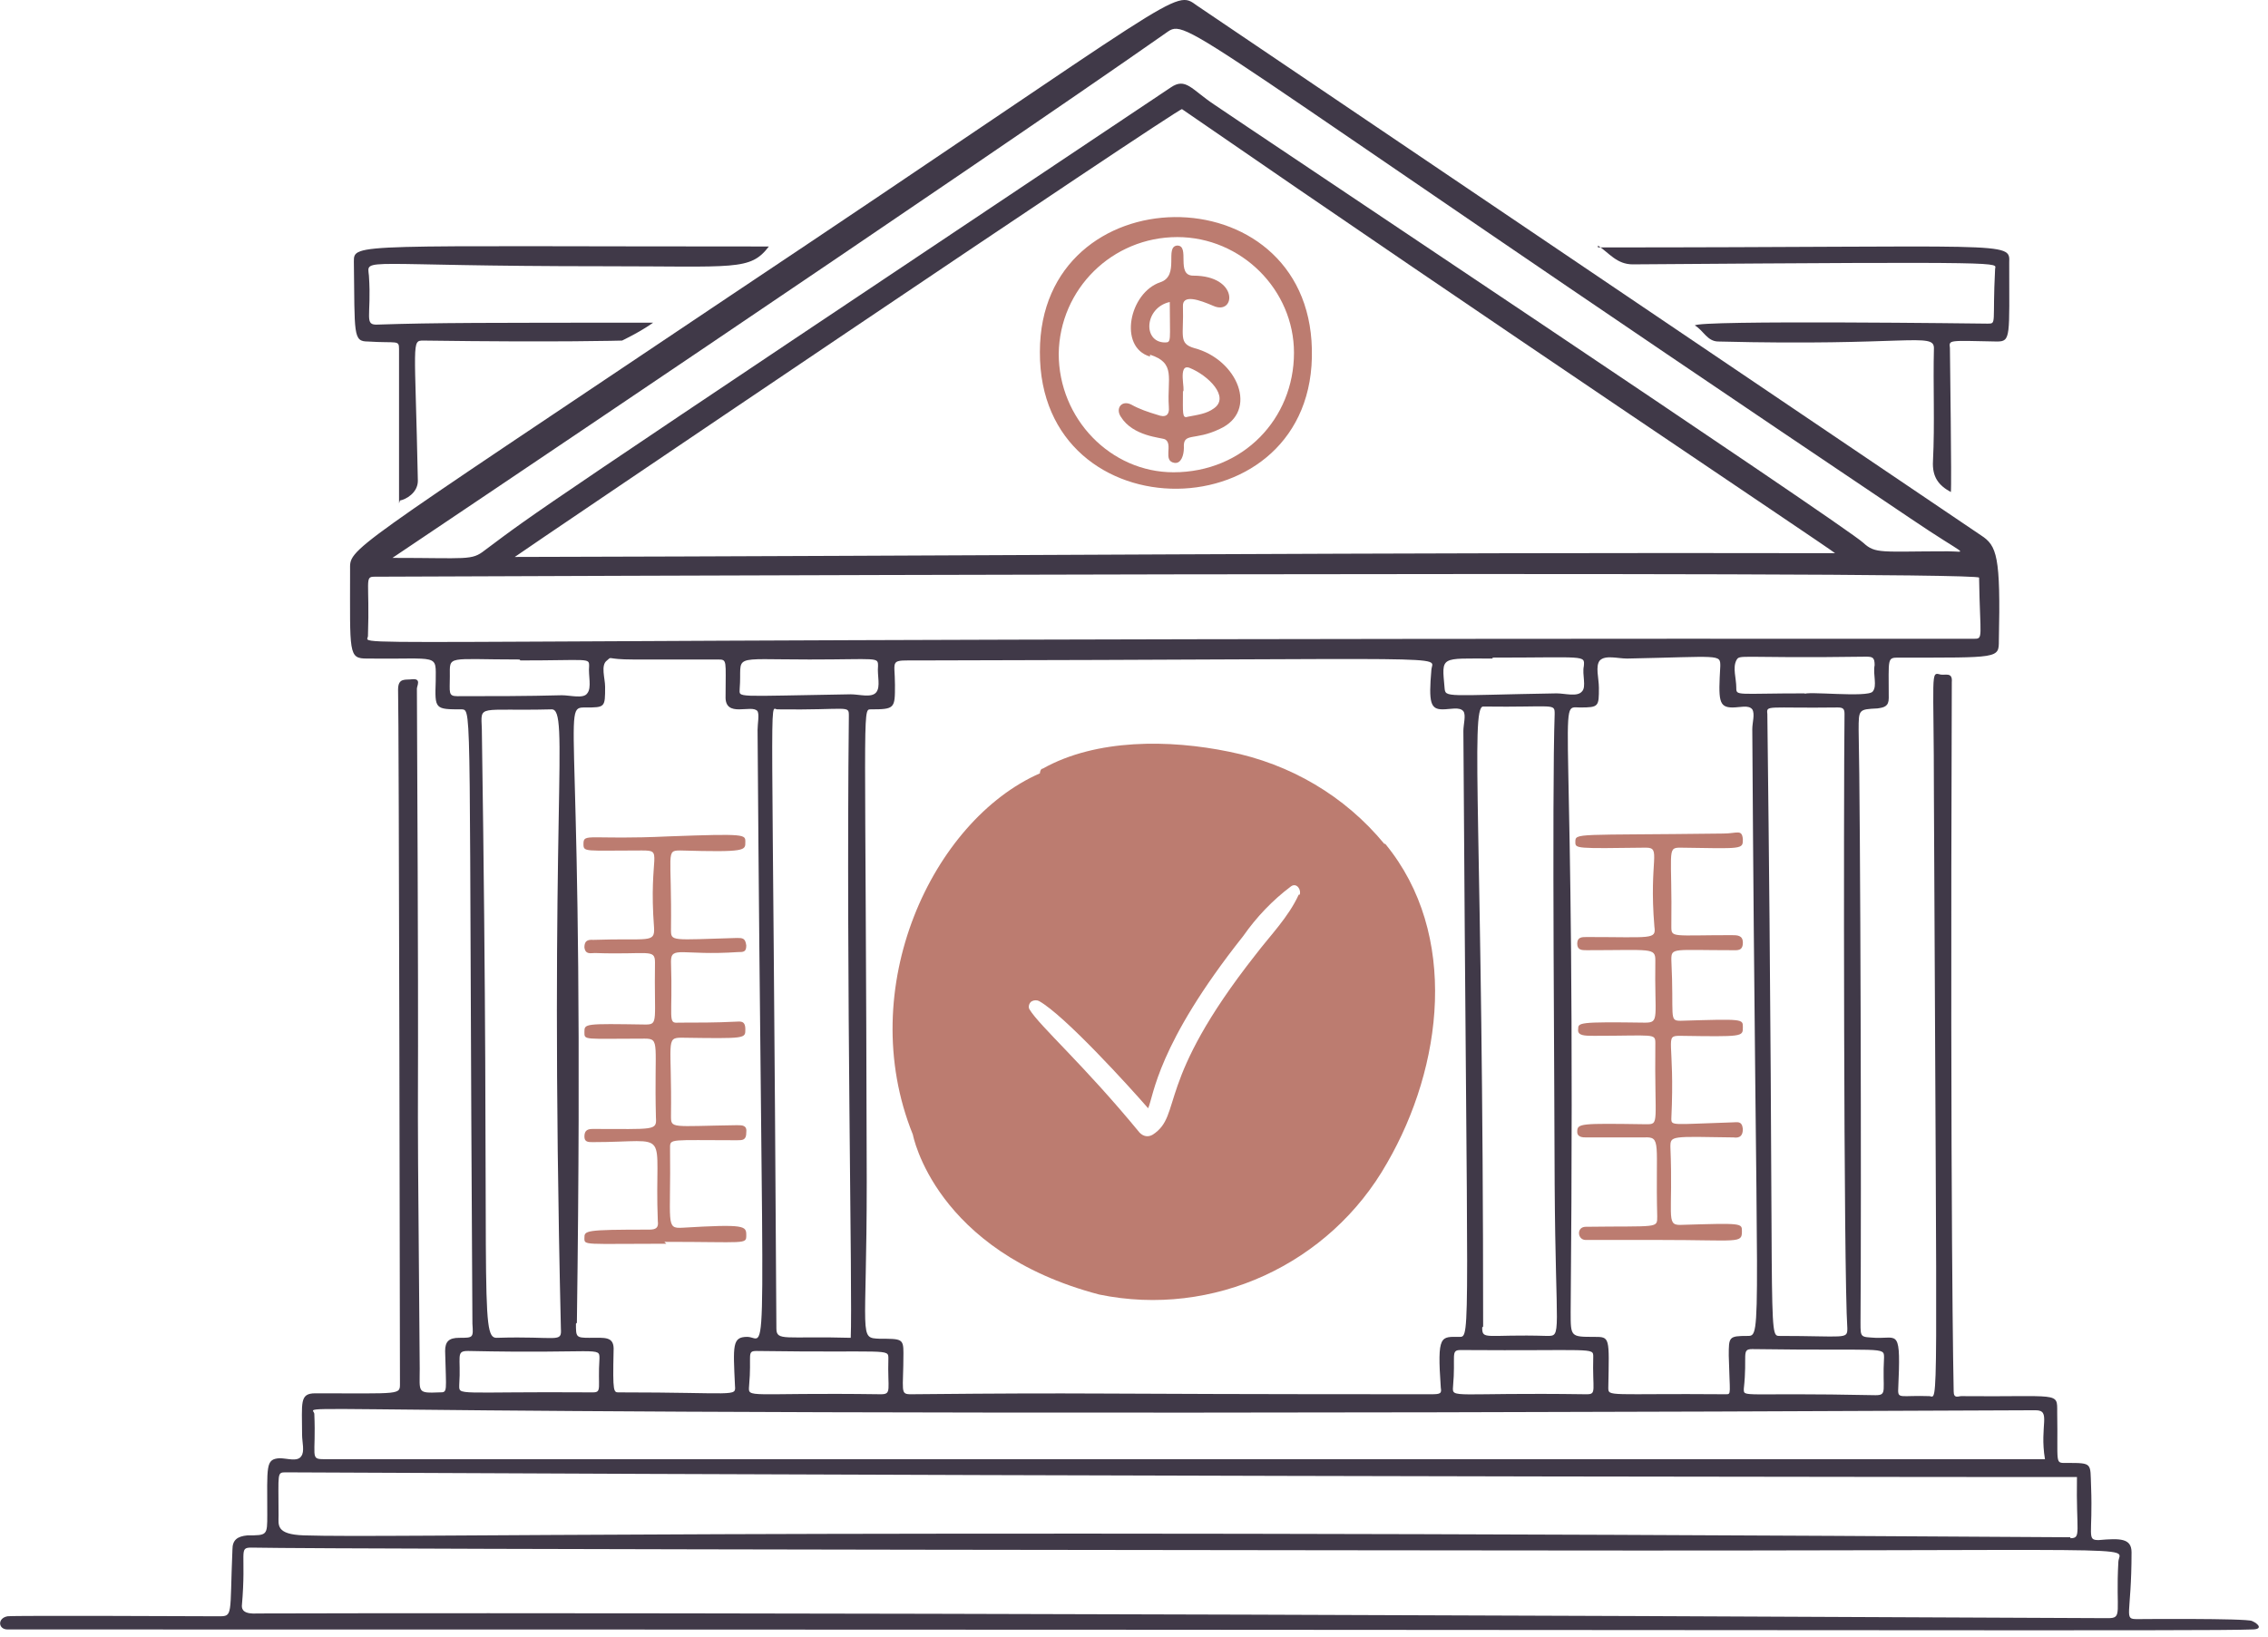
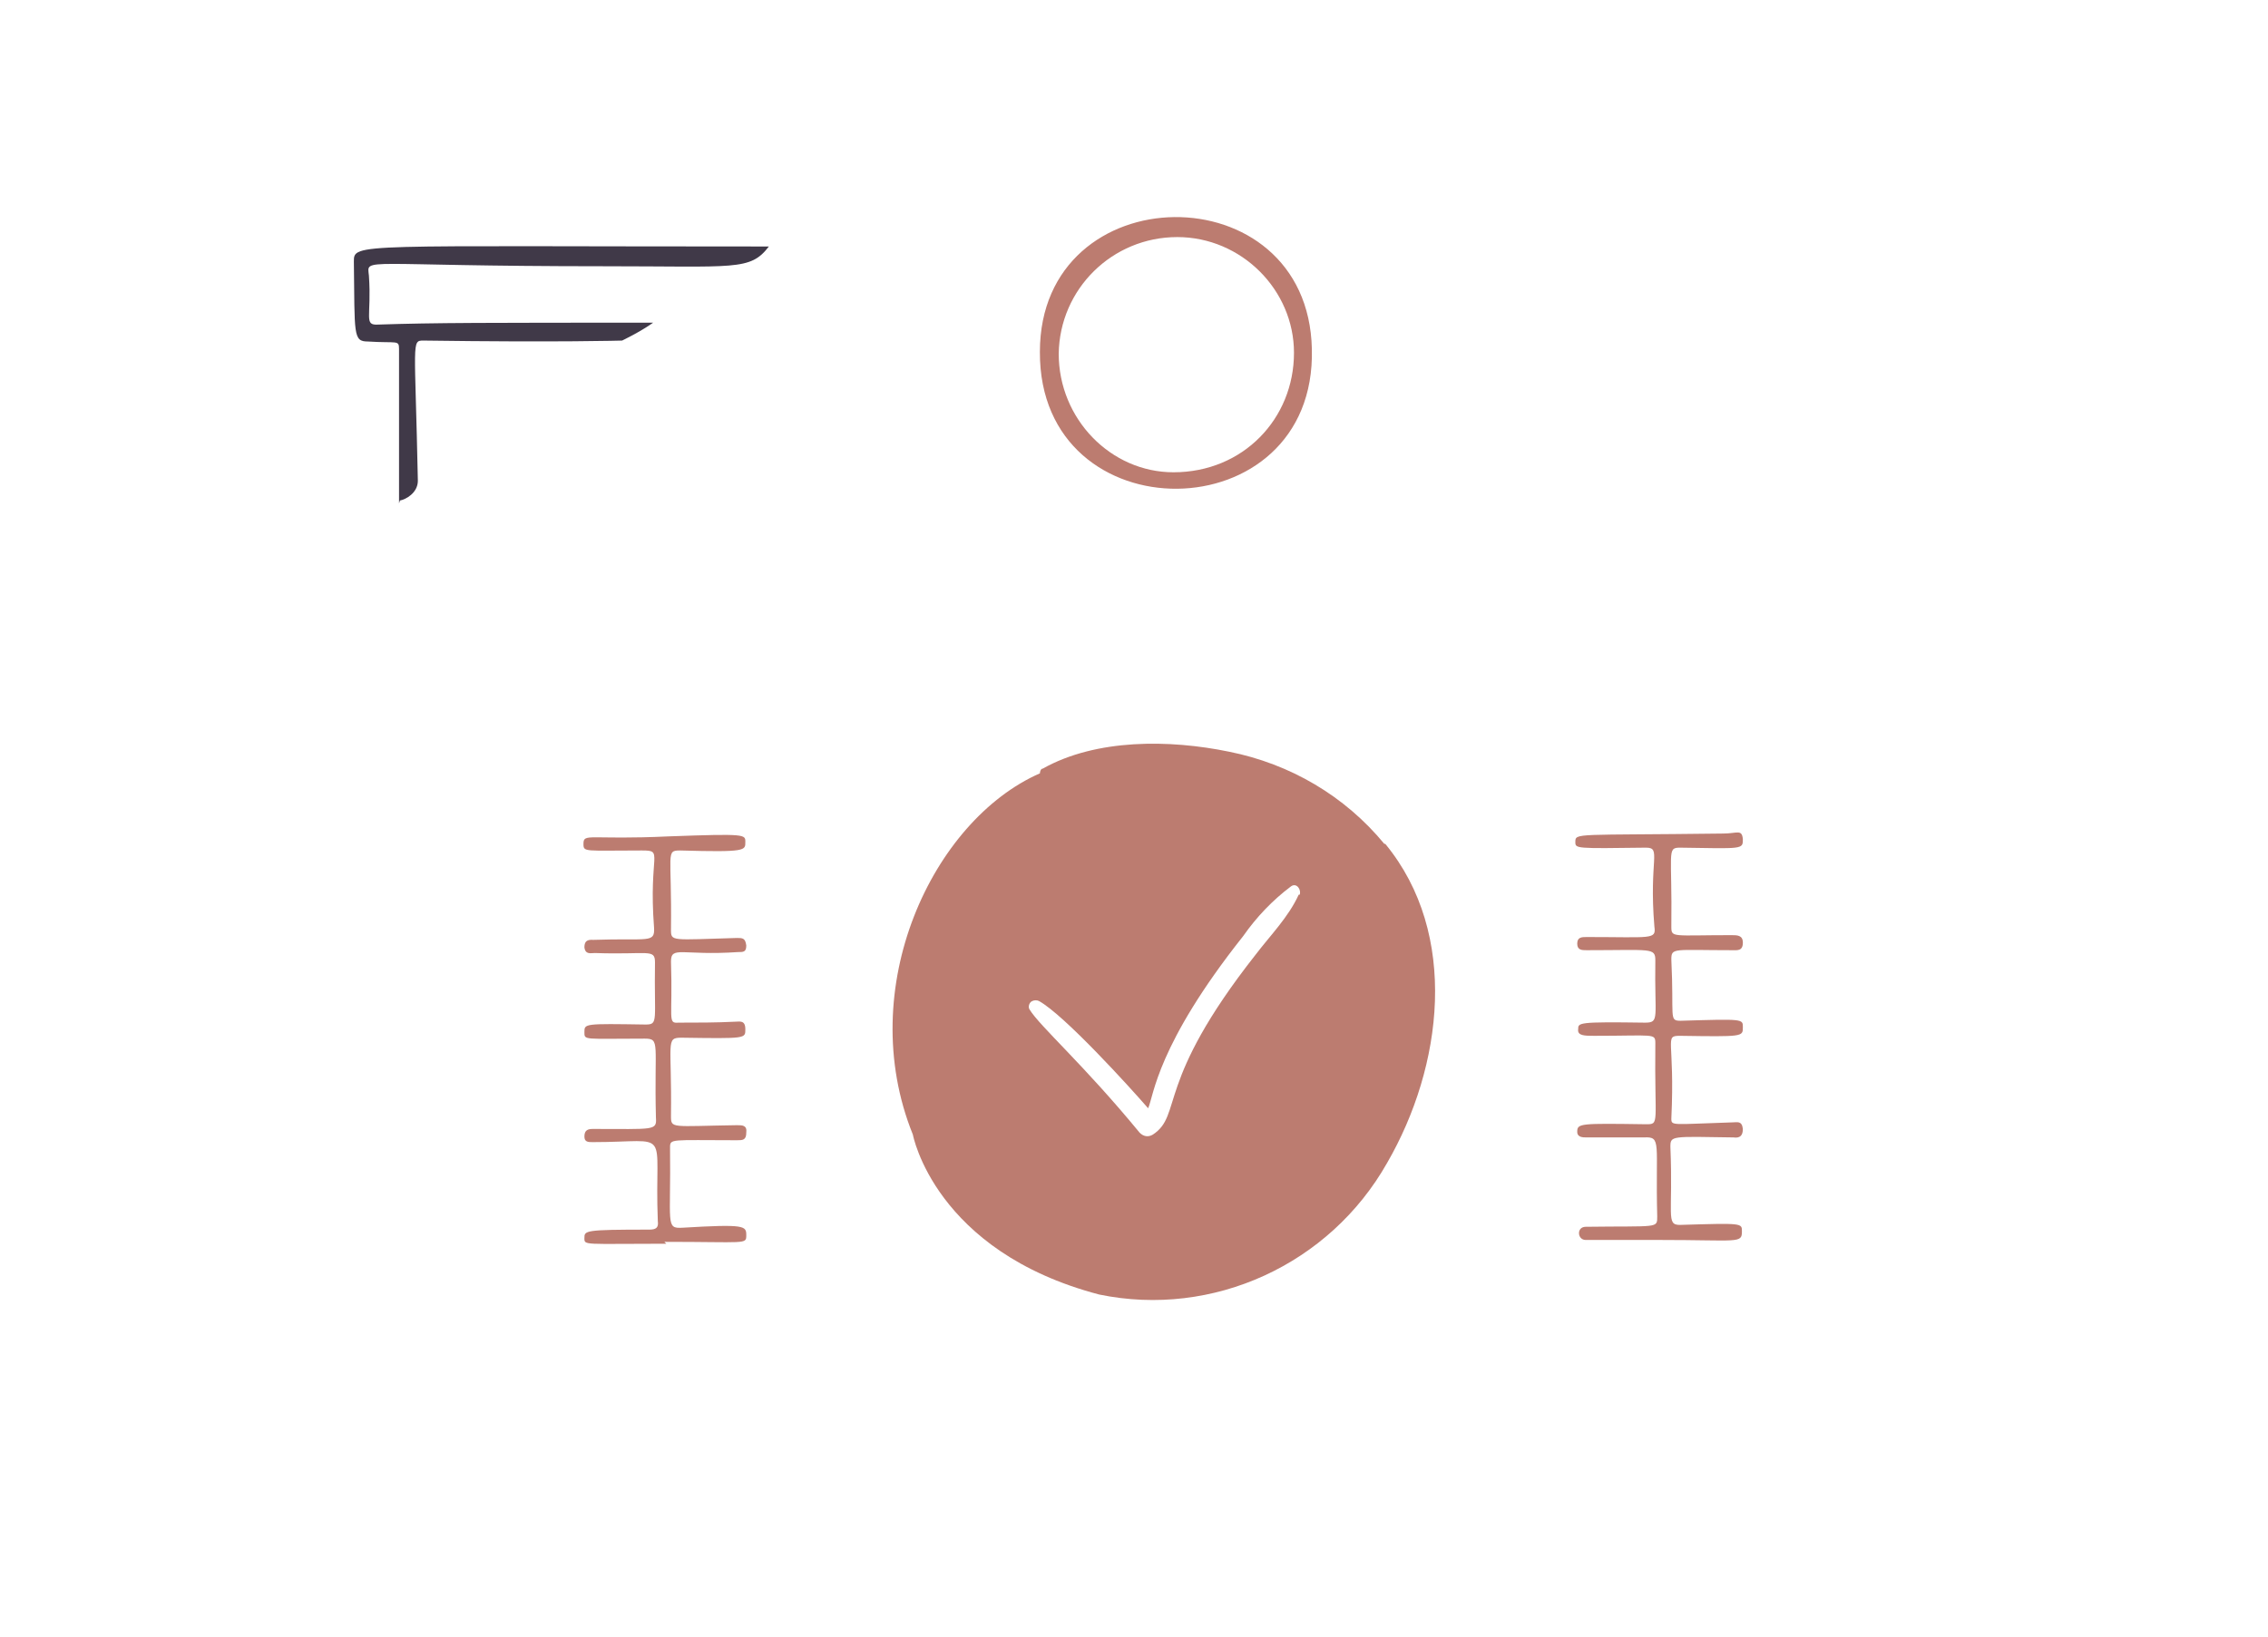
<svg xmlns="http://www.w3.org/2000/svg" width="241" height="174" viewBox="0 0 241 174" fill="none">
-   <path d="M0.8 173.2C-0.2 173.2 -0.3 172 0.8 171.8C1.6 171.7 22.3 171.8 23.2 171.8C24.8 171.8 24.4 171.8 24.7 164.7C24.7 163.7 25.2 163.3 26.3 163.2C28.4 163.2 28.4 163.2 28.4 161C28.4 155.8 28.2 155.1 29.7 155C30.5 155 31.6 155.4 32 154.8C32.4 154.3 32.1 153.3 32.1 152.5C32.1 149.1 31.8 148.1 33.5 148.1C42.7 148.1 42.5 148.3 42.5 147C42.5 147 42.4 75.8 42.3 73.3C42.3 72 43.1 72.3 43.8 72.2C44.8 72.1 44.3 72.9 44.3 73.2C44.6 135.2 44.2 99.7 44.6 145.5C44.6 148 44.3 148.1 46.7 148C47.6 148 47.4 148 47.3 143.6C47.3 142.6 47.7 142.2 48.8 142.2C50.3 142.2 50.3 142.2 50.2 140.7C49.8 75.4 50.2 75.5 49.1 75.4C46.2 75.4 46.2 75.4 46.3 72.4C46.3 69.4 46.8 70.1 39 70C37 70 37.2 69.5 37.2 60.6C37.2 58.2 36.2 59.2 77.5 31.5C126.2 -1 124.7 -1.2 127.2 0.6L210.5 56.9C212.2 58 212.6 59.1 212.4 68.1C212.4 70 212.4 69.9 201.8 69.9C200.5 69.9 200.7 69.9 200.7 74.2C200.7 75.1 200.2 75.2 199.5 75.3C197.5 75.4 197.5 75.4 197.5 77.6C197.7 86.4 197.8 127.7 197.7 140.6C197.7 142.2 197.7 142.1 199.3 142.2C201.7 142.3 202 141.1 201.7 147.8C201.7 148.7 202.1 148.3 205 148.4C206 148.4 205.8 152.5 205.5 84.6C205.5 71.4 205.1 71.4 206.2 71.7C206.7 71.8 207.5 71.4 207.4 72.5C207.2 130.5 207.6 147.9 207.6 147.9C207.6 148.7 208.1 148.4 208.4 148.4C218.9 148.5 218.6 147.9 218.6 150.1C218.7 155.7 218.3 155.5 219.6 155.5C222.4 155.5 222.1 155.5 222.2 158C222.4 163.2 221.7 163.7 223 163.7C225.3 163.5 226.5 163.5 226.5 165C226.5 171.8 225.6 172.1 227.1 172.1C227.1 172.1 238.7 172 239.3 172.3C240 172.6 240.5 173.2 239.3 173.2C234.4 173.4 197 173.2 0.9 173.2H0.8ZM152.1 148.2C153.1 148.2 153.2 148.1 153.1 147.5C152.7 141.8 153.1 142.1 155.1 142.1C156.3 142.1 155.9 142.1 155.5 77.7C155.5 77 155.8 76 155.5 75.6C155.1 75.1 154.1 75.4 153.3 75.4C152 75.4 151.8 74.7 152.1 71.2C152.2 69.6 156.4 70.1 97.7 70.2C94.4 70.2 95.1 70 95.1 72.8C95.1 75.3 95.1 75.4 92.5 75.4C91.6 75.4 92 75.4 92.1 125.6C92.1 142.4 91.2 142.2 93.5 142.3C95.8 142.3 96 142.3 96 143.8C96 147.9 95.6 148.2 96.8 148.2C118.2 148 111.4 148.2 152 148.2H152.1ZM54.7 59.2C101.5 59.1 148.2 58.7 195 58.8C194 58 158.2 34.1 125.6 11.6C125.3 11.4 54.9 59 54.7 59.2ZM224 172C225.6 172 224.8 171.4 225.1 166C225.2 164.2 230.5 164.9 161.7 164.8C161.7 164.8 36.7 164.7 26.7 164.5C25.3 164.5 26.2 165 25.7 170.7C25.7 171.1 25.9 171.6 27.4 171.5C27.9 171.5 80.3 171.3 223.9 172H224ZM220 163.5C221.2 163.5 220.6 162.9 220.7 157C219.5 157 135.4 157 30.4 156.5C29.4 156.5 29.6 156.5 29.6 161.1C29.6 162.1 29.3 163.1 32.3 163.2C41.6 163.5 78.7 162.5 220 163.4V163.5ZM166.9 139.5C166.9 142.1 166.9 142.1 169.4 142.1C171.1 142.1 171 142.1 170.9 147.5C170.9 148.5 170.9 148.1 183.4 148.2C184 148.2 183.8 148.2 183.7 144.1C183.7 142.1 183.7 142 185.7 142C187.3 142 186.6 142 186.2 77.5C186.2 76.8 186.5 75.9 186.2 75.4C185.8 74.9 184.9 75.2 184.1 75.2C182.6 75.2 182.6 74.4 182.8 70.8C182.8 69.5 182.8 69.8 172.9 70C171.9 70 170.6 69.6 170 70.2C169.5 70.8 169.9 72.1 169.9 73.1C169.9 75.1 169.9 75.2 167.9 75.2C165.3 75.2 167.5 72.5 166.9 139.5ZM61.2 140.7C61.2 142.1 61.2 142.2 62.6 142.2C64.3 142.2 65.3 142 65.2 143.6C65.1 148.1 65.2 148 65.8 148C78.2 148 78.2 148.5 78.1 147.3C77.9 143 77.8 142.1 79.4 142.1C81.7 142.1 81 148.8 80.5 77.6C80.5 76.9 80.7 76 80.5 75.6C79.9 74.8 77 76.4 77.1 74C77.1 70.2 77.3 70.1 76.3 70.1C73.3 70.1 70.3 70.1 67.3 70.1C64.3 70.1 65.1 69.7 64.5 70.2C63.8 70.7 64.3 72.1 64.3 73C64.3 75.2 64.3 75.2 62.2 75.2C59.5 75.2 62.2 75.2 61.3 140.6L61.2 140.7ZM209.7 67.9C210.8 67.9 210.4 67.9 210.3 61.4C210.3 60.6 39.8 61.3 39.8 61.3C38.7 61.3 39.3 61.7 39.1 67.6C39.1 68.9 30.1 67.8 209.7 67.9ZM33.4 150.3C33.6 154.8 32.9 155.1 34.4 155.1C179 155.1 216.9 155.1 217.3 155.1C216.7 151.5 218 149.9 216.3 149.9C21.5 150.8 33.4 148.9 33.4 150.3ZM41.7 59.3C49.7 59.3 50.1 59.6 51.5 58.5C57.4 54.1 54.8 55.8 124.4 9.3C126 8.2 126.6 9.5 129 11.1C131 12.5 196.1 55.9 198 57.7C199.3 58.9 199.9 58.6 207 58.6C209.1 58.6 209.2 59.3 203 55.1C124.6 2.4 126.3 1.8 123.9 3.5C103.5 17.8 41.7 59.3 41.7 59.3ZM52.8 142.2C59.3 142 59.7 142.8 59.6 141.2C58.3 85.5 60.6 75.3 58.6 75.4C50.7 75.6 51.1 74.8 51.2 77.5C52.1 137.2 50.9 142.3 52.8 142.2ZM189 142C196.1 142 196.3 142.4 196.3 141.2C195.9 135.4 195.9 84.2 196 75.9C196 75.4 195.9 75.2 195.3 75.2C187.7 75.3 187.7 74.9 187.8 75.9C188.6 142 187.8 142 189.1 142H189ZM90.2 76.1C90.2 74.9 90.2 75.5 82.6 75.4C81.7 75.4 82.1 70.6 82.5 141.2C82.5 142.6 83.4 142 90.4 142.2C90.6 137.6 89.9 104.1 90.2 76.2V76.1ZM157.5 141.1C157.5 142.5 157.9 141.8 164.4 142C166 142 165.3 142 165.2 125.9C165.2 117.5 164.9 84.4 165.2 75.9C165.2 74.7 165.2 75.2 157.6 75.1C156.2 75.1 157.6 88.9 157.6 141L157.5 141.1ZM199.3 148.3C200.6 148.3 200 147.8 200.2 144.3C200.2 143.1 200.2 143.6 186.2 143.4C185 143.4 185.7 144 185.3 147.6C185.3 148.6 184.9 148 199.3 148.3ZM168.6 148.2C169.7 148.2 169.2 147.8 169.3 144.2C169.3 143.2 169.3 143.6 155.2 143.5C154.1 143.5 154.7 144.1 154.4 147.4C154.3 148.7 154.4 148 168.5 148.2H168.6ZM93.6 148.2C94.8 148.2 94.3 147.7 94.4 144.4C94.4 143.3 94.4 143.8 80.4 143.6C79.3 143.6 79.9 144 79.6 147.3C79.5 148.7 79.3 148 93.6 148.2ZM49.7 143.6C48.4 143.6 49 144.2 48.8 147.2C48.8 148.4 48.3 147.9 63 148C64 148 63.5 147.5 63.7 144.4C63.7 143.1 63.7 143.9 49.8 143.6H49.7ZM191.7 73.8C191.7 73.4 198.5 74.2 199 73.5C199.5 72.9 199 71.7 199.2 70.7C199.2 69.9 199 69.8 198.3 69.8C184.5 70 184.9 69.5 184.5 70.2C184.1 71 184.5 72.1 184.5 73.1C184.5 74 184.5 73.7 191.8 73.7L191.7 73.8ZM86 70.1C77.3 70.1 78.9 69.5 78.6 73.2C78.6 74.2 77.8 74 90.4 73.8C91.3 73.8 92.6 74.2 93.1 73.6C93.6 73 93.2 71.8 93.3 70.8C93.3 69.8 93.3 70.1 86 70.1ZM158.6 70C153 70 153.2 69.7 153.5 73.1C153.6 74.2 153.5 73.9 165.4 73.7C166.3 73.7 167.6 74.1 168.1 73.5C168.6 73 168.1 71.7 168.3 70.8C168.4 69.6 168.5 69.9 158.6 69.9V70ZM55.2 70.1C47.4 70.1 47.8 69.6 47.8 71.9C47.8 73.6 47.6 74 48.6 74C52.3 74 56 74 59.7 73.9C60.6 73.9 62 74.3 62.4 73.7C62.9 73.1 62.5 71.8 62.6 70.8C62.6 69.9 62.6 70.2 55.3 70.2L55.2 70.1Z" fill="#403948" />
  <path d="M42.402 53.5C42.402 39.6 42.402 38.7 42.402 37.1C42.402 36.1 42.202 36.5 39.102 36.3C37.502 36.3 37.702 35.6 37.602 27.8C37.602 25.8 37.602 26.2 81.702 26.2C79.702 28.8 78.202 28.3 64.202 28.3C38.002 28.3 39.002 27.3 39.202 29.3C39.502 33.7 38.602 34.6 40.202 34.5C46.102 34.3 52.002 34.3 69.402 34.3C68.002 35.3 66.102 36.2 66.102 36.2C66.102 36.2 59.502 36.4 45.002 36.2C43.702 36.2 44.102 36.2 44.402 51.1C44.402 52.4 43.102 53.1 42.502 53.2L42.402 53.5Z" fill="#403948" />
-   <path d="M169.801 26.3C213.601 26.3 213.601 25.6 213.501 27.9C213.501 35.8 213.701 36.3 212.201 36.3C207.001 36.2 207.101 36.1 207.201 37C207.201 37.8 207.401 51.5 207.301 52.3C206.001 51.6 205.301 50.7 205.401 49C205.601 45 205.401 41 205.501 37C205.501 35.3 202.601 36.8 182.601 36.3C181.401 36.3 181.001 35.1 180.101 34.6C180.201 34 211.201 34.4 211.201 34.4C212.201 34.4 211.701 34.4 212.001 28.6C212.001 27.9 214.601 27.8 173.501 28.1C171.801 28.1 171.001 26.9 169.801 26.1V26.3Z" fill="#403948" />
  <path d="M110.5 37.4C110.5 18.5 139 18.2 139.4 37.1C139.9 56.7 110.4 57 110.5 37.4ZM137.5 37.5C137.5 30.8 131.9 25.2 125.1 25.2C118.2 25.2 112.6 30.7 112.5 37.6C112.5 44.5 118 50.2 124.7 50.2C132.1 50.2 137.5 44.5 137.5 37.5Z" fill="#BC7C70" />
  <path d="M176.598 131.8C168.498 131.8 168.798 131.8 168.498 131.8C167.598 131.8 167.498 130.4 168.498 130.4C176.198 130.3 176.098 130.6 176.098 129.3C175.898 121.5 176.598 120.8 174.698 120.9C172.698 120.9 170.598 120.9 168.598 120.9C168.198 120.9 167.598 120.9 167.598 120.3C167.598 119.4 167.898 119.4 174.898 119.5C176.398 119.5 175.798 119.5 175.898 110.9C175.898 109.8 175.798 110.1 169.398 110.1C168.398 110.1 167.598 110.1 167.698 109.4C167.698 108.7 167.698 108.6 174.798 108.7C176.398 108.7 175.798 108.2 175.898 102.1C175.898 100.7 175.498 101 168.598 101C168.098 101 167.598 101 167.598 100.3C167.598 99.6 168.098 99.6 168.598 99.6C175.498 99.6 175.998 99.9 175.798 98.5C175.198 91.3 176.598 90.1 174.898 90.1C167.398 90.2 167.398 90.2 167.398 89.5C167.398 88.5 167.398 88.8 183.098 88.6C184.598 88.6 185.098 88.1 185.198 89.2C185.198 90.3 185.198 90.2 178.498 90.1C177.098 90.1 177.698 90.6 177.598 98.5C177.598 99.7 177.698 99.4 183.998 99.4C184.598 99.4 185.198 99.4 185.198 100.2C185.198 101.1 184.598 101 184.098 101C177.798 101 177.598 100.7 177.598 102C177.898 108.2 177.298 108.5 178.598 108.5C185.298 108.3 185.198 108.3 185.198 109.2C185.198 110.2 185.198 110.2 178.498 110.1C176.798 110.1 177.998 110.5 177.598 118.9C177.598 119.7 177.698 119.5 184.098 119.3C184.598 119.3 185.098 119.1 185.198 120C185.198 120.7 184.898 121 184.198 120.9C177.598 120.8 177.498 120.7 177.498 121.9C177.798 129.1 176.998 130.2 178.498 130.2C185.198 130 185.098 130 185.098 130.9C185.098 132.2 184.698 131.8 176.398 131.8H176.598Z" fill="#BC7C70" />
  <path d="M70.8 132.2C62 132.2 62.1 132.4 62.1 131.6C62.1 130.8 62.1 130.7 69 130.7C69.7 130.7 70 130.5 69.9 129.8C69.5 119.7 71.6 121.4 63 121.4C62.5 121.4 62.1 121.4 62.1 120.8C62.1 120.1 62.5 120 63 120C69.5 120 69.8 120.2 69.7 118.8C69.5 110.9 70.2 110.4 68.5 110.4C62 110.4 62.1 110.6 62.1 109.7C62.1 108.8 62.1 108.8 68.6 108.9C70 108.9 69.5 108.5 69.6 102.3C69.6 100.8 68.9 101.5 63.2 101.3C62.8 101.3 62.2 101.5 62.1 100.7C62.1 99.8 62.7 99.9 63.1 99.9C68.9 99.7 69.6 100.3 69.5 98.6C68.9 90.7 70.6 90.4 68.2 90.4C62.1 90.4 62 90.6 62 89.7C62 88.5 62.6 89.3 71.1 88.9C79.3 88.6 79.2 88.7 79.2 89.5C79.2 90.4 79.3 90.6 72.3 90.4C70.7 90.4 71.4 90.6 71.3 98.8C71.3 100.1 71.3 99.9 78.3 99.7C78.9 99.7 79.2 99.7 79.3 100.5C79.3 101.2 79 101.2 78.4 101.2C72.5 101.6 71.3 100.5 71.3 102.2C71.5 108.3 70.9 108.8 72.1 108.7C74.1 108.7 76.1 108.7 78.1 108.6C78.6 108.6 79.2 108.4 79.2 109.4C79.2 110.4 79.3 110.4 72.4 110.3C70.7 110.3 71.4 110.8 71.3 118.6C71.3 120 71.3 119.7 78.3 119.6C78.9 119.6 79.4 119.6 79.3 120.4C79.3 121.2 78.9 121.2 78.3 121.2C71.2 121.2 71.2 121 71.2 122C71.3 130.1 70.7 130.6 72.5 130.5C79.2 130.1 79.3 130.3 79.3 131.3C79.3 132.3 79.3 132 70.6 132L70.8 132.2Z" fill="#BC7C70" />
-   <path d="M122.201 37.9C118.801 36.9 120.001 31.1 123.301 30C125.401 29.3 123.701 26.2 125.101 26.1C126.501 26.1 124.901 29.3 126.801 29.3C131.701 29.3 131.301 33.6 128.901 32.5C127.501 31.9 125.601 31.2 125.701 32.6C125.801 35.7 125.201 36.5 126.901 37C131.501 38.2 133.801 43.7 129.601 45.6C126.901 46.9 125.701 45.9 125.801 47.6C125.801 48.4 125.501 49.3 124.801 49.2C123.501 49 124.701 47.2 123.801 46.7C123.401 46.5 120.401 46.4 119.101 44.3C118.501 43.4 119.201 42.5 120.201 43C121.101 43.5 122.001 43.8 123.001 44.1C123.801 44.4 124.301 44.2 124.201 43.2C124.001 40.2 125.001 38.6 122.201 37.7V37.9ZM125.701 41.6C125.701 43.9 125.601 44.5 126.201 44.3C127.201 44.1 128.201 44 129.001 43.4C130.701 42.2 128.401 39.9 126.401 39.1C125.101 38.6 126.001 41.6 125.701 41.6ZM124.301 32.1C121.601 32.7 121.401 36.4 123.801 36.4C124.501 36.4 124.301 36.2 124.301 32.1Z" fill="#BC7C70" />
  <path d="M147.102 89.7C142.902 84.6 137.102 81.2 130.602 79.9C124.302 78.6 116.502 78.5 110.802 81.7C110.602 81.7 110.502 82 110.502 82.2C99.102 87.2 90.702 105 97.002 120.6C97.002 120.6 99.302 133 116.802 137.6C128.902 140.1 141.302 134.4 147.402 123.6C153.302 113.4 155.102 99.3 147.202 89.7H147.102ZM138.002 95.1C136.902 97.5 135.002 99.4 133.402 101.5C122.702 115.1 125.702 118.5 122.502 120.6C122.002 120.9 121.502 120.8 121.102 120.4C115.102 113.1 110.502 109.1 109.402 107.3C109.202 107 109.402 106.5 109.702 106.4C109.902 106.3 110.202 106.3 110.402 106.4C113.102 107.9 120.002 115.5 122.002 117.8C122.602 116.5 122.902 111.1 132.102 99.5C133.502 97.5 135.202 95.7 137.202 94.2C137.802 93.8 138.302 94.6 138.102 95.1H138.002Z" fill="#BC7C70" />
</svg>